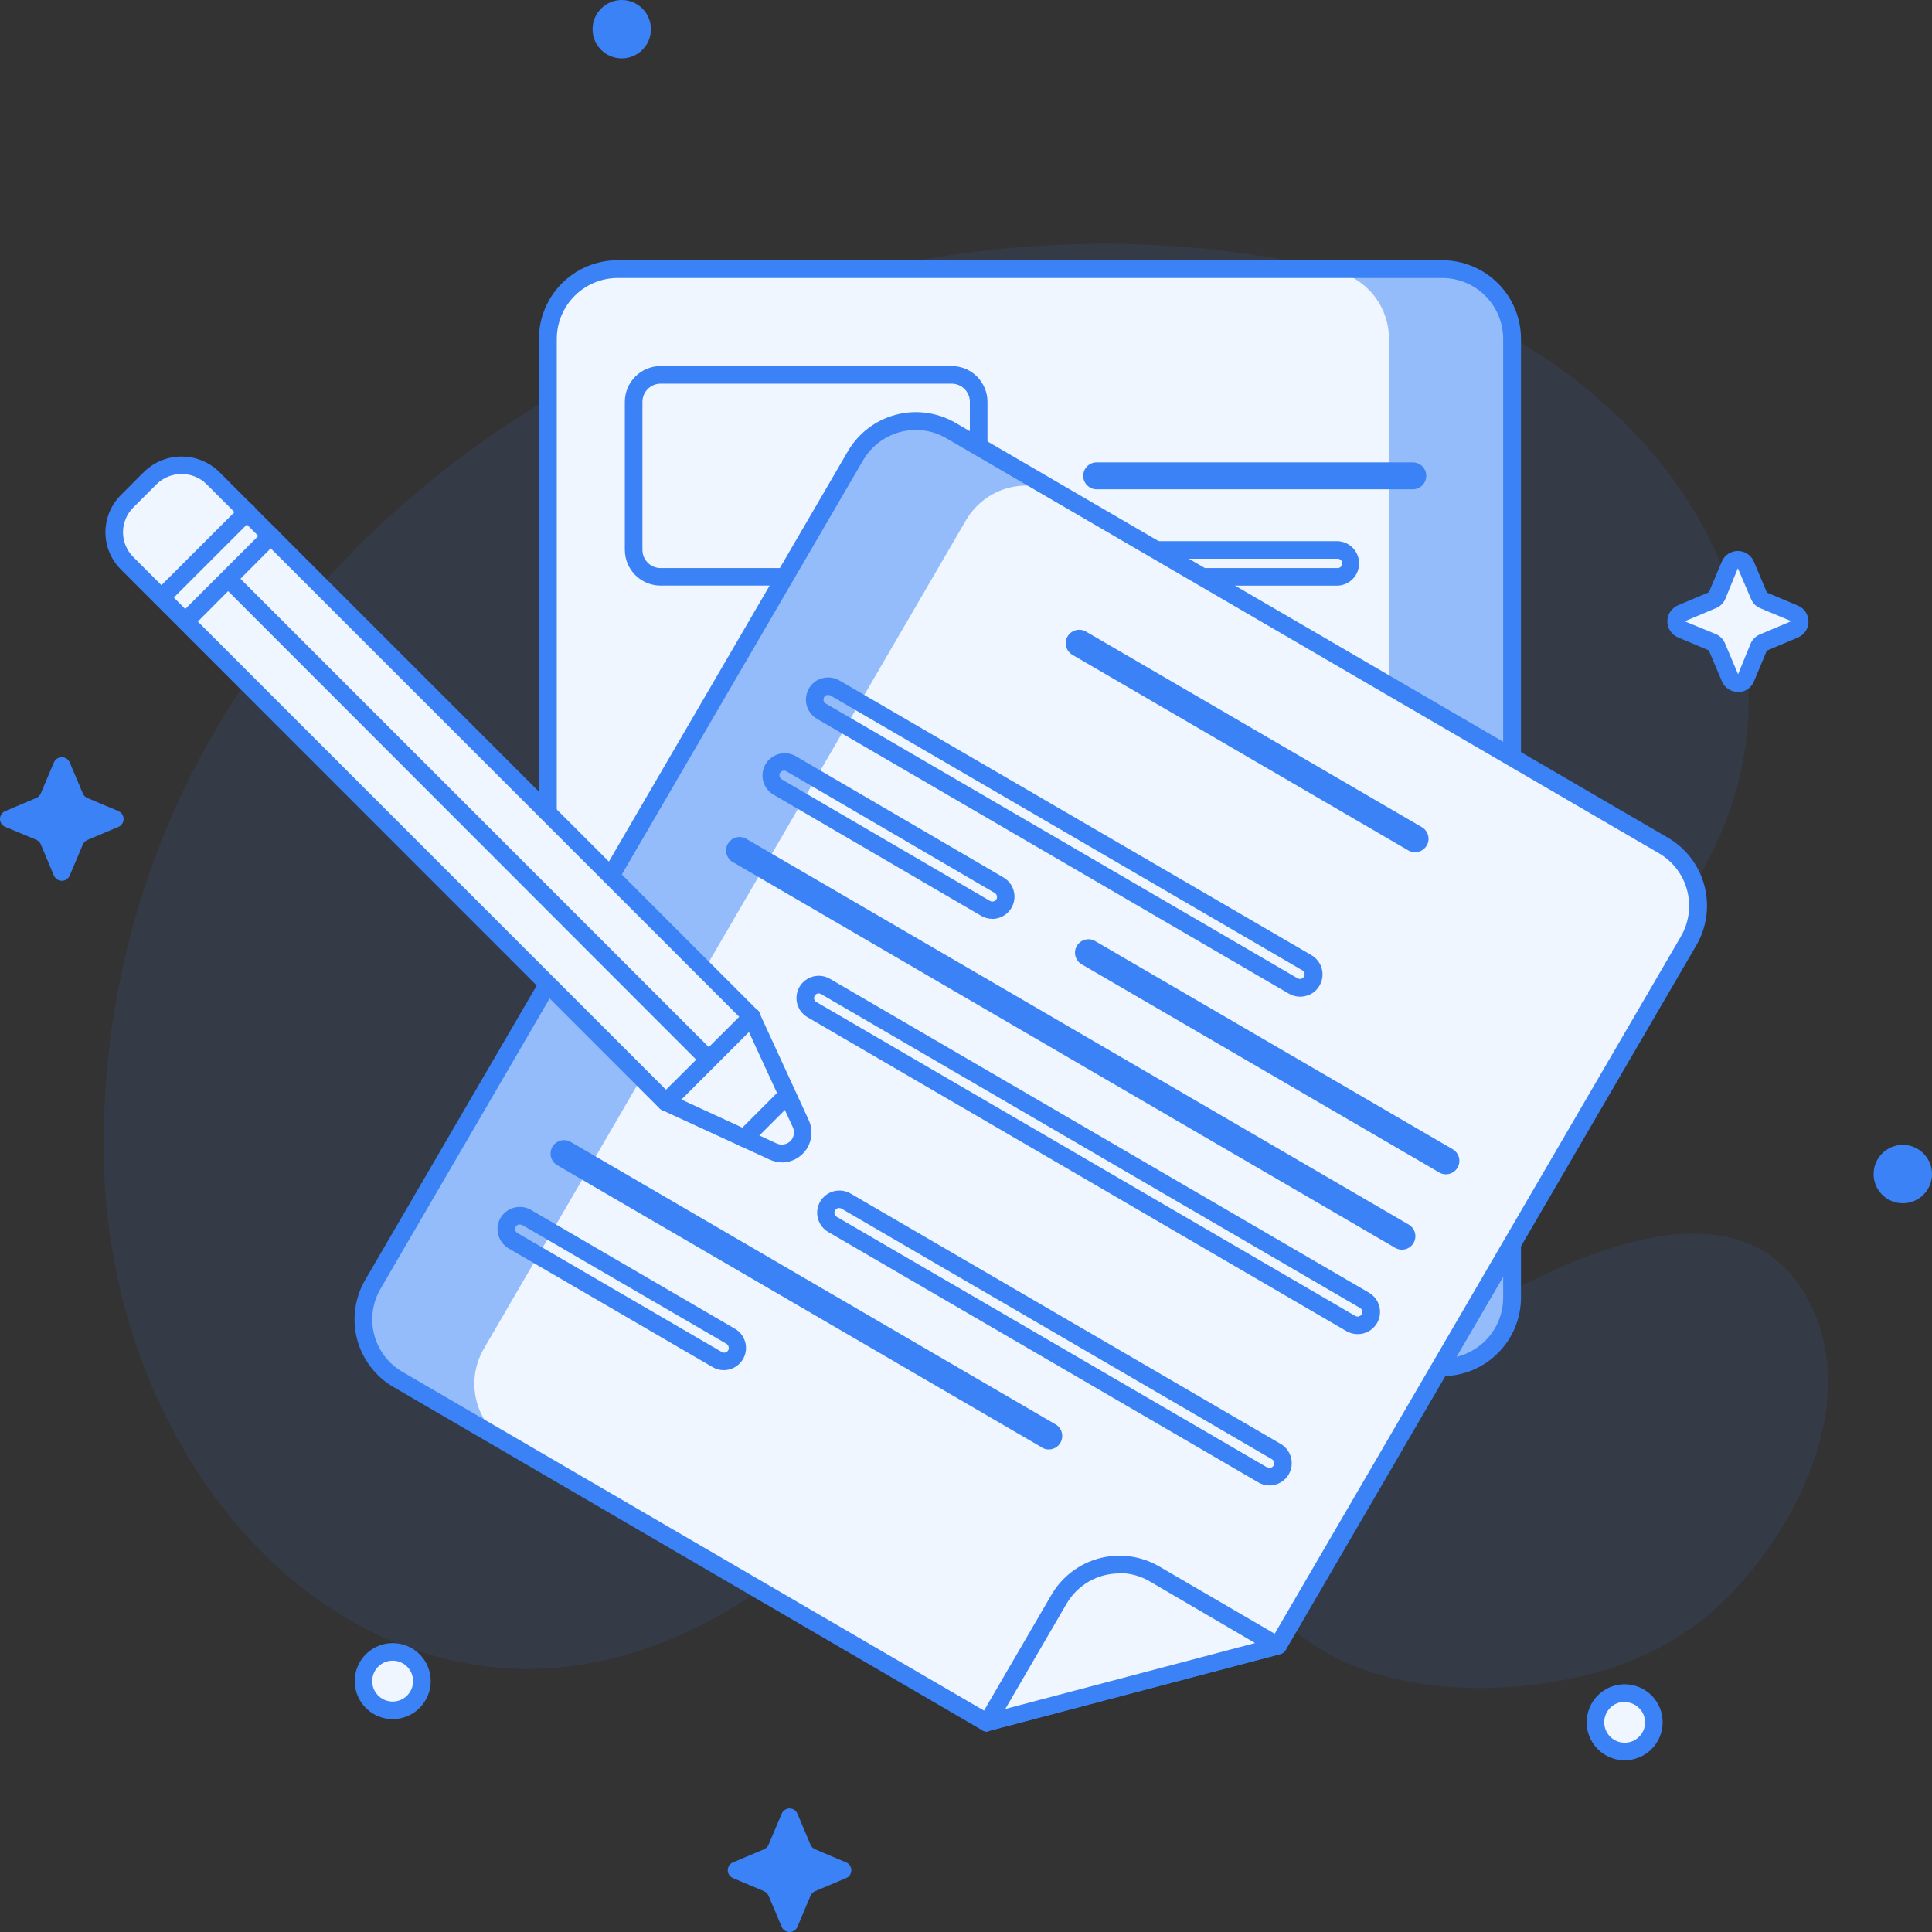
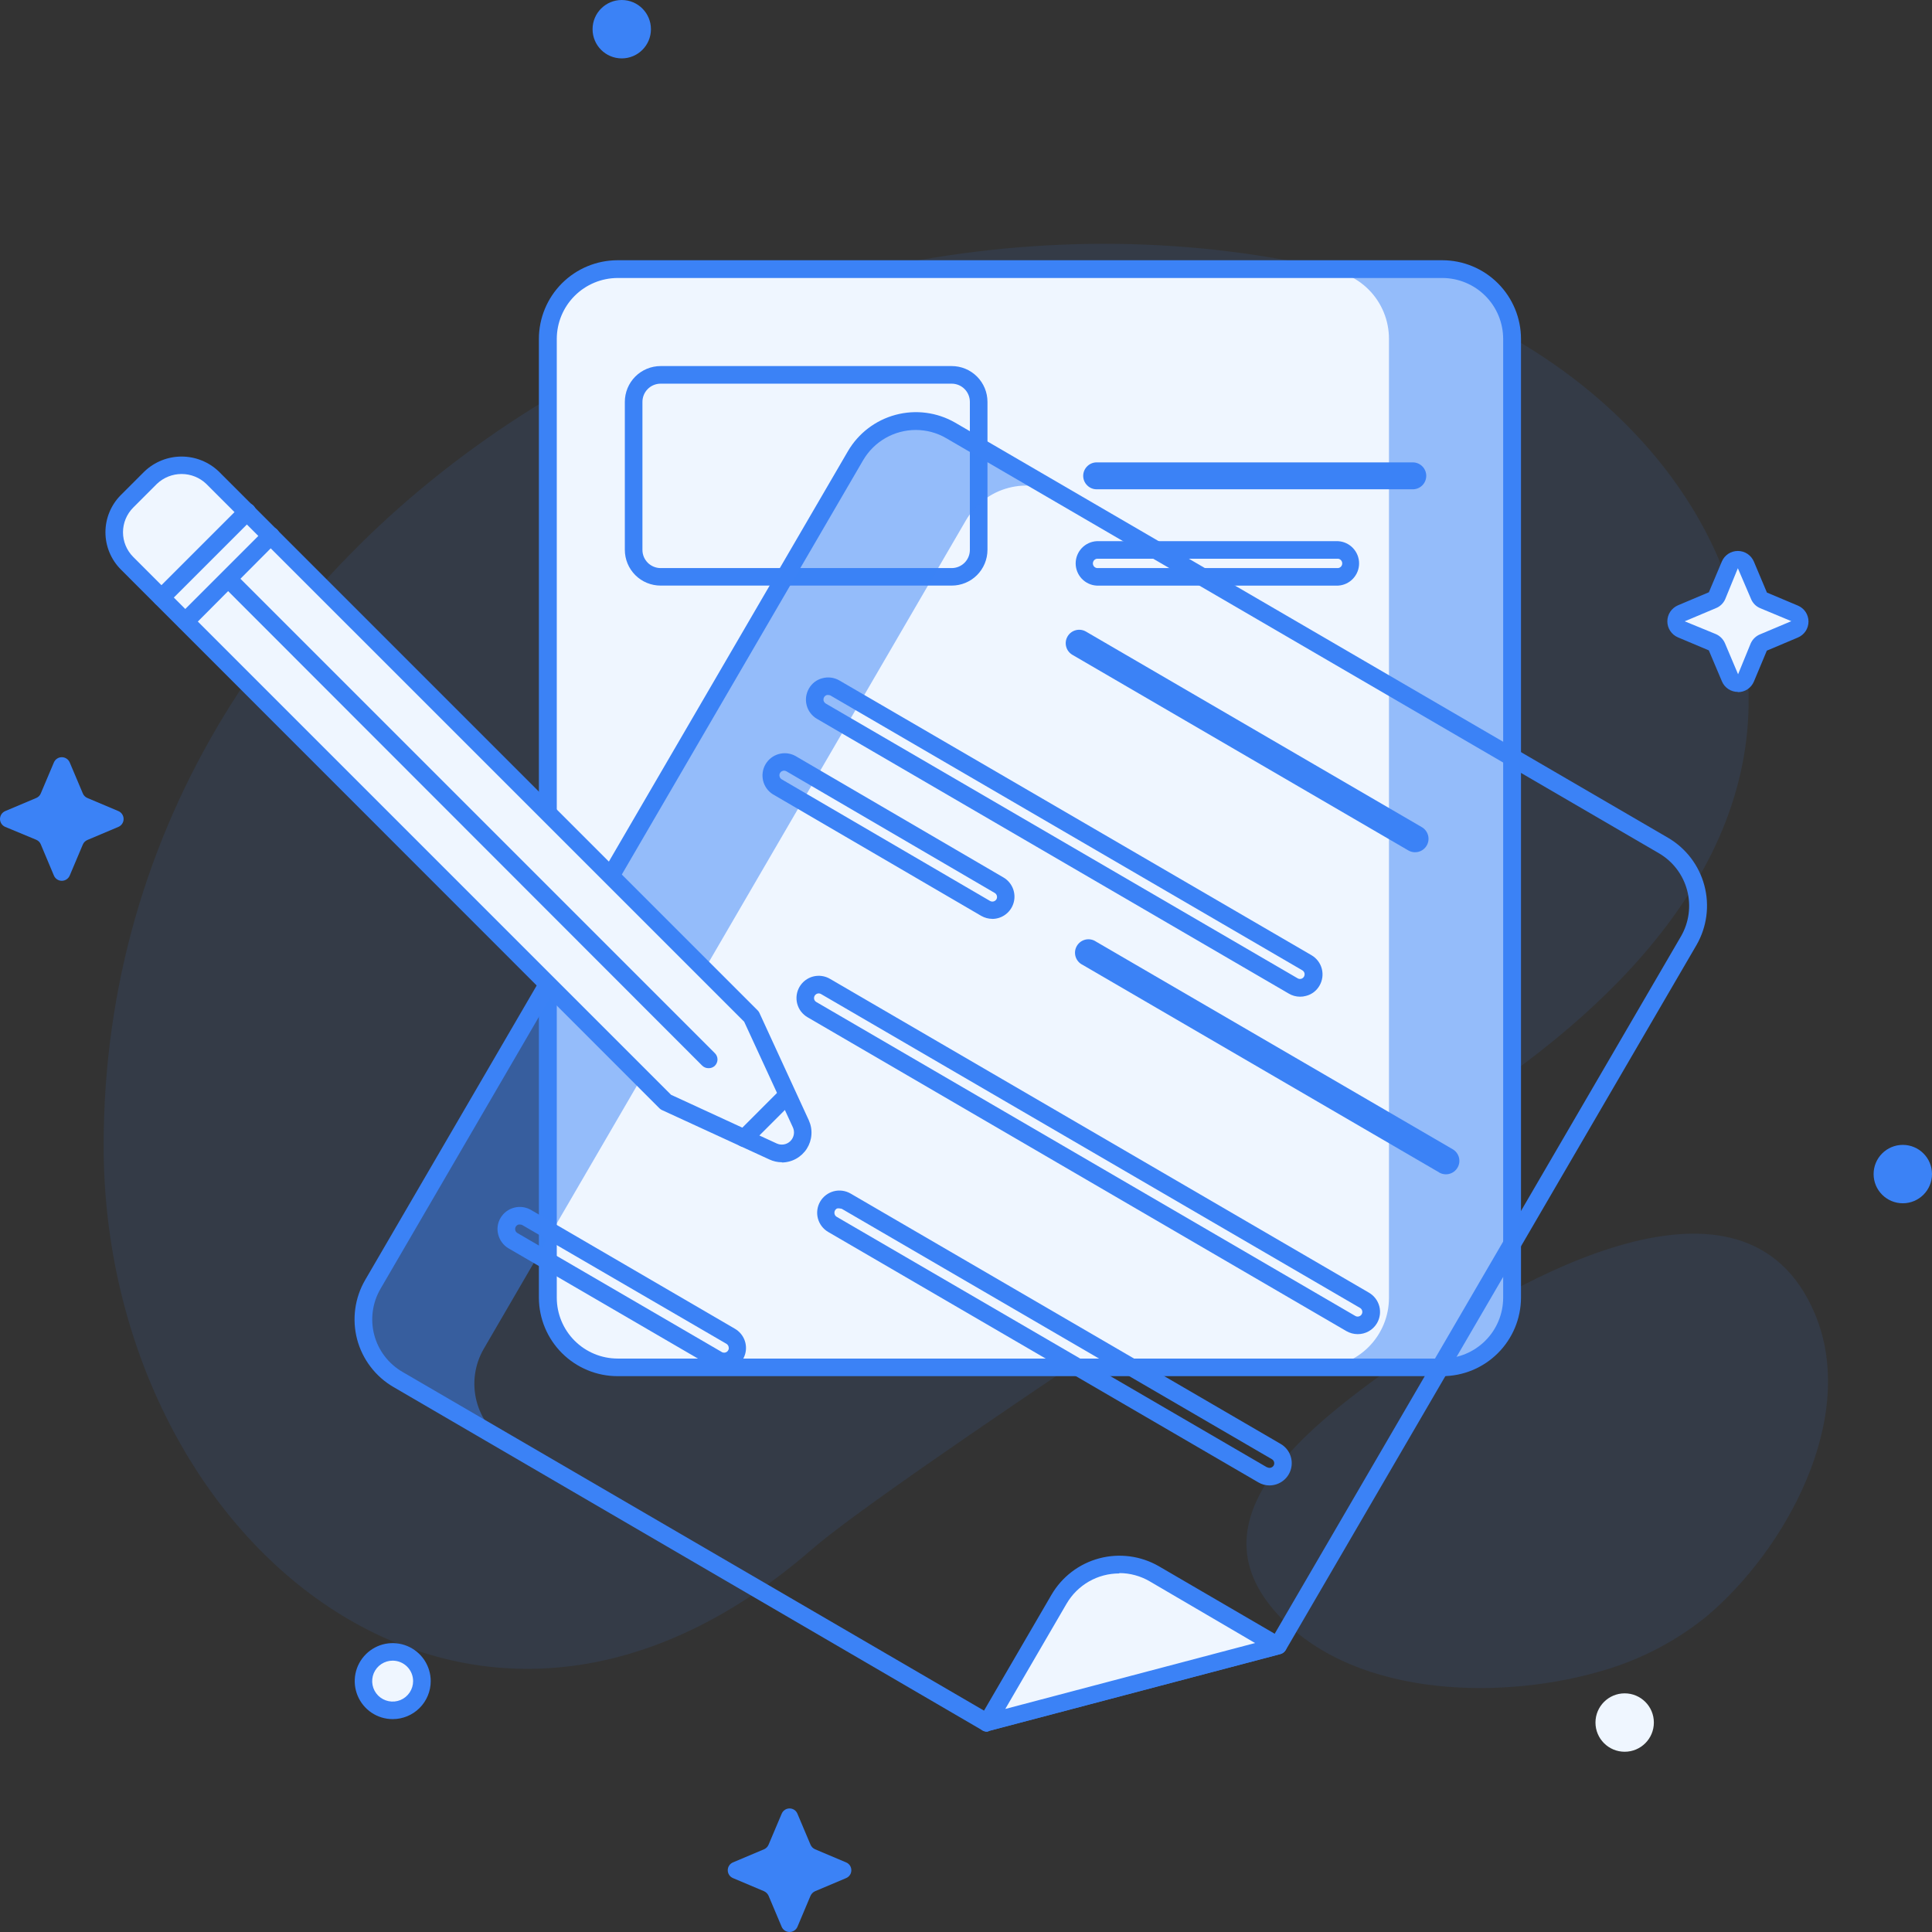
<svg xmlns="http://www.w3.org/2000/svg" width="80" height="80" viewBox="0 0 80 80" fill="none">
  <rect x="0" y="0" width="80" height="80" fill="#333333" stroke="none" />
  <g opacity="0.2">
    <path opacity="0.5" d="M33.624 64.151C19.375 76.539 4.291 63.709 4.291 47.443C4.291 20.915 33.71 4.45 57.802 11.887C64.655 14.006 71.108 19.502 72.243 26.877C73.514 35.108 67.251 41.422 60.904 45.594C54.874 49.564 36.794 61.395 33.624 64.151Z" fill="#3B82F6" />
  </g>
  <g opacity="0.2">
    <path opacity="0.5" d="M66.074 69.259C61.903 70.42 55.793 70.246 52.741 66.663C49.185 62.492 54.851 58.578 58.445 56.038C62.759 52.992 72.246 47.529 75.147 54.391C76.975 58.717 73.911 64.225 70.628 66.963C69.288 68.038 67.736 68.82 66.074 69.259Z" fill="#3B82F6" />
  </g>
  <path d="M16.261 70.821C16.929 70.821 17.47 70.28 17.47 69.612C17.47 68.945 16.929 68.403 16.261 68.403C15.594 68.403 15.052 68.945 15.052 69.612C15.052 70.28 15.594 70.821 16.261 70.821Z" fill="#EFF6FF" />
  <path d="M16.261 71.185C15.95 71.185 15.646 71.093 15.387 70.92C15.129 70.747 14.927 70.501 14.808 70.213C14.689 69.926 14.658 69.61 14.718 69.305C14.779 68.999 14.929 68.719 15.149 68.499C15.369 68.279 15.649 68.129 15.954 68.068C16.26 68.008 16.576 68.039 16.863 68.158C17.151 68.277 17.397 68.479 17.57 68.737C17.742 68.996 17.835 69.3 17.835 69.611C17.835 70.029 17.669 70.429 17.374 70.724C17.079 71.019 16.679 71.185 16.261 71.185ZM16.261 68.764C16.094 68.763 15.93 68.813 15.79 68.905C15.65 68.998 15.541 69.13 15.476 69.285C15.412 69.44 15.395 69.61 15.427 69.775C15.459 69.939 15.54 70.091 15.658 70.21C15.777 70.328 15.928 70.409 16.092 70.442C16.256 70.475 16.427 70.459 16.582 70.395C16.737 70.331 16.869 70.222 16.963 70.082C17.056 69.943 17.106 69.779 17.106 69.611C17.106 69.387 17.017 69.172 16.859 69.013C16.7 68.854 16.485 68.765 16.261 68.764Z" fill="#3B82F6" />
  <path d="M67.274 72.536C67.942 72.536 68.483 71.995 68.483 71.327C68.483 70.659 67.942 70.118 67.274 70.118C66.607 70.118 66.065 70.659 66.065 71.327C66.065 71.995 66.607 72.536 67.274 72.536Z" fill="#EFF6FF" />
-   <path d="M67.274 72.889C66.963 72.889 66.659 72.797 66.4 72.624C66.141 72.451 65.939 72.205 65.82 71.918C65.701 71.63 65.67 71.314 65.731 71.009C65.792 70.703 65.942 70.423 66.162 70.203C66.382 69.983 66.662 69.833 66.967 69.772C67.272 69.712 67.589 69.743 67.876 69.862C68.164 69.981 68.409 70.183 68.582 70.441C68.755 70.7 68.847 71.004 68.847 71.316C68.847 71.733 68.682 72.133 68.386 72.428C68.091 72.723 67.691 72.889 67.274 72.889ZM67.274 70.468C67.106 70.468 66.943 70.518 66.803 70.611C66.664 70.704 66.555 70.836 66.491 70.991C66.427 71.146 66.41 71.317 66.443 71.481C66.476 71.645 66.556 71.796 66.675 71.915C66.793 72.033 66.944 72.114 67.109 72.147C67.273 72.179 67.443 72.163 67.598 72.098C67.753 72.034 67.885 71.926 67.979 71.786C68.072 71.647 68.121 71.483 68.121 71.316C68.118 71.093 68.027 70.881 67.868 70.725C67.71 70.569 67.496 70.481 67.274 70.48V70.468Z" fill="#3B82F6" />
  <path d="M78.791 49.825C79.459 49.825 80 49.284 80 48.616C80 47.949 79.459 47.407 78.791 47.407C78.123 47.407 77.582 47.949 77.582 48.616C77.582 49.284 78.123 49.825 78.791 49.825Z" fill="#3B82F6" />
  <path d="M25.745 2.418C26.413 2.418 26.954 1.877 26.954 1.209C26.954 0.541 26.413 0 25.745 0C25.078 0 24.537 0.541 24.537 1.209C24.537 1.877 25.078 2.418 25.745 2.418Z" fill="#3B82F6" />
  <path d="M59.722 11.149H25.574C23.982 11.149 22.691 12.44 22.691 14.032V53.739C22.691 55.331 23.982 56.622 25.574 56.622H59.722C61.314 56.622 62.605 55.331 62.605 53.739V14.032C62.605 12.44 61.314 11.149 59.722 11.149Z" fill="#EFF6FF" />
  <path opacity="0.5" d="M62.605 14.032V53.736C62.605 54.115 62.531 54.49 62.386 54.84C62.242 55.189 62.03 55.508 61.762 55.775C61.495 56.043 61.177 56.256 60.828 56.401C60.478 56.547 60.103 56.621 59.725 56.622H54.634C55.013 56.621 55.388 56.547 55.737 56.401C56.087 56.256 56.404 56.043 56.672 55.775C56.939 55.508 57.151 55.189 57.296 54.84C57.441 54.49 57.515 54.115 57.514 53.736V14.032C57.515 13.654 57.441 13.278 57.297 12.928C57.152 12.578 56.941 12.259 56.673 11.991C56.406 11.723 56.088 11.51 55.738 11.364C55.388 11.219 55.013 11.144 54.634 11.144H59.725C60.103 11.144 60.478 11.219 60.828 11.364C61.178 11.51 61.496 11.723 61.763 11.991C62.031 12.259 62.243 12.578 62.387 12.928C62.532 13.278 62.605 13.654 62.605 14.032Z" fill="#3B82F6" />
  <path d="M25.574 56.984C24.712 56.984 23.885 56.642 23.274 56.034C22.663 55.426 22.318 54.601 22.314 53.739V14.036C22.314 13.171 22.658 12.342 23.269 11.731C23.88 11.12 24.709 10.776 25.574 10.776H59.722C60.586 10.776 61.415 11.12 62.026 11.731C62.637 12.342 62.981 13.171 62.981 14.036V53.739C62.977 54.601 62.632 55.426 62.021 56.034C61.41 56.642 60.583 56.984 59.722 56.984H25.574ZM25.574 11.511C24.906 11.513 24.266 11.779 23.794 12.252C23.322 12.724 23.056 13.365 23.055 14.033V53.736C23.056 54.404 23.322 55.044 23.794 55.516C24.266 55.988 24.906 56.254 25.574 56.255H59.724C60.392 56.253 61.032 55.987 61.504 55.515C61.976 55.043 62.242 54.404 62.243 53.736V14.033C62.242 13.364 61.976 12.723 61.504 12.251C61.031 11.778 60.39 11.512 59.722 11.511H25.574Z" fill="#3B82F6" />
  <path d="M58.501 20.261H45.41C45.263 20.261 45.121 20.202 45.017 20.097C44.912 19.993 44.853 19.851 44.853 19.703C44.853 19.556 44.912 19.414 45.017 19.31C45.121 19.205 45.263 19.146 45.41 19.146H58.501C58.649 19.146 58.79 19.205 58.895 19.31C58.999 19.414 59.058 19.556 59.058 19.703C59.058 19.851 58.999 19.993 58.895 20.097C58.79 20.202 58.649 20.261 58.501 20.261Z" fill="#3B82F6" />
  <path d="M55.408 24.249H45.411C45.176 24.236 44.955 24.133 44.793 23.962C44.632 23.791 44.541 23.564 44.541 23.329C44.541 23.094 44.632 22.867 44.793 22.696C44.955 22.525 45.176 22.422 45.411 22.409H55.408C55.643 22.422 55.864 22.525 56.025 22.696C56.187 22.867 56.277 23.094 56.277 23.329C56.277 23.564 56.187 23.791 56.025 23.962C55.864 24.133 55.643 24.236 55.408 24.249ZM45.426 23.135C45.378 23.141 45.335 23.164 45.303 23.2C45.272 23.235 45.254 23.282 45.254 23.329C45.254 23.377 45.272 23.423 45.303 23.459C45.335 23.494 45.378 23.517 45.426 23.523H55.408C55.455 23.517 55.499 23.494 55.53 23.459C55.562 23.423 55.579 23.377 55.579 23.329C55.579 23.282 55.562 23.235 55.53 23.2C55.499 23.164 55.455 23.141 55.408 23.135H45.426Z" fill="#3B82F6" />
  <path d="M39.408 24.248H27.355C26.962 24.248 26.585 24.093 26.307 23.815C26.029 23.537 25.873 23.16 25.873 22.767V16.64C25.873 16.247 26.029 15.87 26.307 15.592C26.585 15.314 26.962 15.158 27.355 15.158H39.408C39.801 15.158 40.178 15.314 40.455 15.592C40.733 15.87 40.889 16.247 40.889 16.64V22.77C40.888 23.162 40.732 23.538 40.454 23.816C40.176 24.093 39.8 24.248 39.408 24.248ZM27.355 15.887C27.155 15.887 26.963 15.966 26.822 16.108C26.681 16.249 26.602 16.44 26.602 16.64V22.77C26.602 22.869 26.621 22.967 26.659 23.058C26.697 23.149 26.753 23.232 26.822 23.302C26.892 23.372 26.975 23.427 27.067 23.465C27.158 23.503 27.256 23.523 27.355 23.523H39.408C39.507 23.523 39.605 23.503 39.696 23.465C39.787 23.427 39.87 23.372 39.94 23.302C40.01 23.232 40.065 23.149 40.103 23.058C40.141 22.967 40.16 22.869 40.16 22.77V16.64C40.16 16.44 40.081 16.249 39.94 16.108C39.799 15.966 39.607 15.887 39.408 15.887H27.355Z" fill="#3B82F6" />
-   <path d="M69.926 38.959L52.913 68.147L40.871 71.327L16.483 57.122C16.156 56.932 15.87 56.679 15.64 56.378C15.411 56.077 15.243 55.734 15.147 55.368C15.05 55.002 15.027 54.62 15.078 54.245C15.128 53.87 15.253 53.509 15.444 53.182L35.426 18.871C35.81 18.21 36.442 17.73 37.181 17.535C37.92 17.34 38.706 17.446 39.366 17.831L68.874 35.016C69.203 35.205 69.49 35.458 69.721 35.759C69.951 36.06 70.121 36.403 70.218 36.769C70.316 37.136 70.34 37.518 70.29 37.894C70.24 38.269 70.116 38.632 69.926 38.959Z" fill="#EFF6FF" />
  <path opacity="0.5" d="M43.95 20.5C43.622 20.309 43.26 20.184 42.884 20.133C42.509 20.082 42.126 20.105 41.76 20.202C41.393 20.298 41.048 20.466 40.747 20.696C40.445 20.926 40.191 21.213 40 21.54L20.03 55.854C19.651 56.509 19.545 57.285 19.733 58.017C19.922 58.75 20.39 59.378 21.037 59.769L16.492 57.12C16.166 56.93 15.88 56.677 15.65 56.377C15.421 56.076 15.254 55.733 15.157 55.368C15.06 55.002 15.037 54.621 15.088 54.247C15.138 53.872 15.262 53.511 15.452 53.185L35.425 18.874C35.811 18.213 36.443 17.733 37.182 17.538C37.922 17.343 38.708 17.449 39.369 17.834L43.95 20.5Z" fill="#3B82F6" />
  <path d="M40.871 71.703C40.807 71.704 40.743 71.687 40.688 71.656L16.297 57.436C15.927 57.222 15.604 56.937 15.345 56.597C15.086 56.258 14.896 55.87 14.787 55.457C14.679 55.044 14.653 54.614 14.711 54.191C14.769 53.768 14.91 53.36 15.126 52.992L35.108 18.687C35.542 17.942 36.253 17.399 37.086 17.177C37.919 16.954 38.806 17.071 39.553 17.502L69.064 34.687C69.809 35.12 70.352 35.831 70.574 36.664C70.796 37.497 70.679 38.384 70.249 39.131L53.244 68.319C53.196 68.402 53.117 68.462 53.025 68.488L40.981 71.664C40.947 71.684 40.91 71.697 40.871 71.703ZM37.926 17.804C37.484 17.803 37.05 17.918 36.667 18.138C36.284 18.357 35.965 18.673 35.742 19.054L15.757 53.365C15.59 53.651 15.481 53.967 15.437 54.294C15.392 54.622 15.412 54.956 15.497 55.276C15.581 55.596 15.728 55.896 15.929 56.159C16.13 56.422 16.381 56.642 16.667 56.808L40.922 70.936L52.675 67.833L69.603 38.776C69.939 38.198 70.031 37.51 69.86 36.864C69.689 36.218 69.268 35.666 68.69 35.33L39.182 18.145C38.801 17.922 38.367 17.805 37.926 17.804Z" fill="#3B82F6" />
  <path d="M53.829 41.271C53.666 41.27 53.506 41.226 53.366 41.143L33.829 29.766C33.724 29.705 33.633 29.624 33.56 29.528C33.487 29.432 33.433 29.323 33.403 29.206C33.372 29.09 33.364 28.968 33.38 28.848C33.397 28.729 33.436 28.614 33.497 28.509C33.556 28.404 33.637 28.312 33.733 28.238C33.829 28.165 33.939 28.112 34.057 28.083C34.292 28.02 34.542 28.053 34.753 28.174L54.309 39.555C54.519 39.678 54.672 39.88 54.733 40.115C54.795 40.351 54.76 40.601 54.638 40.812C54.578 40.917 54.498 41.009 54.401 41.083C54.305 41.156 54.195 41.209 54.078 41.238C53.996 41.261 53.913 41.272 53.829 41.271ZM34.291 28.779C34.274 28.776 34.257 28.776 34.241 28.779C34.192 28.792 34.15 28.824 34.125 28.868C34.099 28.913 34.092 28.966 34.104 29.016C34.118 29.064 34.15 29.105 34.193 29.132L53.731 40.509C53.776 40.536 53.829 40.543 53.879 40.53C53.928 40.517 53.969 40.485 53.995 40.441C54.02 40.396 54.028 40.343 54.015 40.293C54.001 40.245 53.969 40.203 53.926 40.178L34.389 28.8C34.359 28.784 34.325 28.777 34.291 28.779Z" fill="#3B82F6" />
  <path d="M41.091 38.048C40.929 38.047 40.769 38.004 40.629 37.923L32.001 32.889C31.799 32.761 31.655 32.561 31.599 32.329C31.543 32.097 31.578 31.853 31.698 31.647C31.818 31.441 32.013 31.29 32.243 31.224C32.472 31.159 32.718 31.186 32.928 31.298L41.553 36.335C41.727 36.437 41.863 36.594 41.939 36.781C42.015 36.968 42.028 37.175 41.975 37.37C41.922 37.565 41.807 37.737 41.646 37.86C41.486 37.983 41.29 38.05 41.088 38.05L41.091 38.048ZM32.469 31.911C32.435 31.911 32.401 31.919 32.371 31.936C32.342 31.953 32.317 31.977 32.3 32.006C32.275 32.05 32.268 32.102 32.281 32.152C32.293 32.201 32.325 32.243 32.368 32.27L40.996 37.307C41.04 37.332 41.093 37.339 41.142 37.326C41.191 37.313 41.233 37.282 41.26 37.239C41.285 37.194 41.291 37.142 41.278 37.092C41.265 37.043 41.233 37.001 41.189 36.975L32.564 31.938C32.535 31.921 32.502 31.911 32.469 31.911Z" fill="#3B82F6" />
  <path d="M59.585 48.543L44.824 39.95C44.755 39.916 44.695 39.869 44.645 39.81C44.596 39.752 44.559 39.684 44.537 39.611C44.515 39.538 44.509 39.461 44.517 39.385C44.526 39.309 44.551 39.236 44.59 39.17C44.628 39.104 44.68 39.047 44.741 39.001C44.803 38.956 44.873 38.924 44.948 38.907C45.022 38.89 45.099 38.889 45.175 38.903C45.249 38.917 45.321 38.947 45.384 38.99L60.145 47.583C60.21 47.619 60.266 47.667 60.312 47.726C60.357 47.784 60.391 47.85 60.41 47.922C60.429 47.993 60.434 48.067 60.425 48.141C60.415 48.214 60.391 48.284 60.354 48.348C60.317 48.412 60.267 48.468 60.209 48.512C60.15 48.557 60.083 48.589 60.011 48.608C59.94 48.626 59.865 48.63 59.792 48.619C59.719 48.609 59.649 48.584 59.585 48.546V48.543Z" fill="#3B82F6" />
-   <path d="M57.778 51.674L30.377 35.716C30.308 35.682 30.247 35.634 30.198 35.576C30.149 35.518 30.112 35.45 30.09 35.377C30.068 35.303 30.061 35.227 30.07 35.151C30.079 35.075 30.104 35.002 30.142 34.935C30.181 34.87 30.232 34.812 30.294 34.767C30.356 34.722 30.426 34.69 30.5 34.673C30.575 34.656 30.652 34.655 30.727 34.669C30.802 34.683 30.874 34.713 30.937 34.756L58.338 50.711C58.464 50.787 58.554 50.908 58.591 51.05C58.627 51.192 58.606 51.342 58.533 51.469C58.459 51.595 58.339 51.688 58.197 51.726C58.056 51.764 57.906 51.746 57.778 51.674Z" fill="#3B82F6" />
  <path d="M56.216 55.244C56.054 55.243 55.895 55.2 55.754 55.12L33.437 42.121C33.333 42.06 33.242 41.98 33.168 41.884C33.095 41.788 33.042 41.678 33.011 41.562C32.98 41.445 32.973 41.323 32.989 41.204C33.005 41.084 33.045 40.969 33.105 40.865C33.166 40.76 33.247 40.667 33.344 40.594C33.441 40.52 33.551 40.466 33.669 40.435C33.786 40.405 33.909 40.397 34.029 40.414C34.15 40.431 34.266 40.471 34.37 40.533L56.687 53.528C56.898 53.651 57.052 53.853 57.114 54.089C57.176 54.325 57.142 54.577 57.019 54.788C56.937 54.928 56.82 55.044 56.679 55.124C56.538 55.204 56.378 55.245 56.216 55.244ZM33.902 41.134C33.868 41.134 33.834 41.143 33.805 41.16C33.775 41.178 33.75 41.202 33.733 41.232C33.709 41.276 33.701 41.328 33.713 41.377C33.727 41.426 33.76 41.468 33.805 41.493L56.121 54.491C56.143 54.504 56.168 54.512 56.193 54.516C56.218 54.519 56.243 54.517 56.268 54.51C56.292 54.504 56.315 54.492 56.336 54.477C56.356 54.462 56.373 54.442 56.385 54.42C56.398 54.398 56.406 54.374 56.409 54.349C56.413 54.324 56.411 54.298 56.404 54.274C56.398 54.249 56.386 54.226 56.371 54.206C56.355 54.186 56.336 54.169 56.314 54.157L33.997 41.161C33.969 41.144 33.936 41.135 33.902 41.134Z" fill="#3B82F6" />
-   <path d="M52.569 61.508C52.407 61.509 52.247 61.466 52.107 61.383L34.294 51.013C34.083 50.89 33.93 50.688 33.867 50.452C33.805 50.216 33.839 49.965 33.962 49.754C34.086 49.543 34.287 49.391 34.523 49.328C34.759 49.266 35.01 49.3 35.221 49.422L53.034 59.792C53.209 59.895 53.344 60.051 53.42 60.239C53.496 60.425 53.509 60.632 53.456 60.827C53.403 61.022 53.288 61.194 53.128 61.317C52.967 61.44 52.771 61.507 52.569 61.508ZM52.471 60.755C52.516 60.78 52.569 60.788 52.618 60.775C52.668 60.762 52.711 60.731 52.738 60.687C52.751 60.665 52.759 60.641 52.762 60.616C52.766 60.59 52.764 60.565 52.757 60.54C52.751 60.516 52.739 60.493 52.724 60.473C52.708 60.453 52.689 60.436 52.667 60.423L34.854 50.053C34.821 50.031 34.781 50.019 34.741 50.02C34.701 50.021 34.663 50.034 34.63 50.058C34.598 50.081 34.574 50.114 34.561 50.152C34.548 50.19 34.547 50.231 34.557 50.269C34.564 50.294 34.576 50.317 34.591 50.338C34.607 50.358 34.627 50.375 34.649 50.388L52.463 60.758L52.471 60.755Z" fill="#3B82F6" />
-   <path d="M43.115 59.919L23.067 48.245C22.942 48.17 22.851 48.048 22.815 47.907C22.779 47.765 22.799 47.614 22.873 47.488C22.946 47.361 23.067 47.269 23.208 47.23C23.349 47.192 23.5 47.211 23.627 47.282L43.675 58.962C43.743 58.996 43.804 59.044 43.853 59.102C43.903 59.16 43.939 59.228 43.961 59.301C43.983 59.375 43.99 59.452 43.981 59.527C43.972 59.603 43.948 59.676 43.909 59.742C43.871 59.809 43.819 59.866 43.757 59.911C43.696 59.956 43.626 59.988 43.551 60.005C43.477 60.022 43.399 60.023 43.324 60.009C43.249 59.995 43.178 59.965 43.115 59.922V59.919Z" fill="#3B82F6" />
+   <path d="M52.569 61.508C52.407 61.509 52.247 61.466 52.107 61.383L34.294 51.013C34.083 50.89 33.93 50.688 33.867 50.452C33.805 50.216 33.839 49.965 33.962 49.754C34.086 49.543 34.287 49.391 34.523 49.328C34.759 49.266 35.01 49.3 35.221 49.422L53.034 59.792C53.209 59.895 53.344 60.051 53.42 60.239C53.496 60.425 53.509 60.632 53.456 60.827C53.403 61.022 53.288 61.194 53.128 61.317C52.967 61.44 52.771 61.507 52.569 61.508ZM52.471 60.755C52.516 60.78 52.569 60.788 52.618 60.775C52.668 60.762 52.711 60.731 52.738 60.687C52.751 60.665 52.759 60.641 52.762 60.616C52.766 60.59 52.764 60.565 52.757 60.54C52.751 60.516 52.739 60.493 52.724 60.473C52.708 60.453 52.689 60.436 52.667 60.423L34.854 50.053C34.701 50.021 34.663 50.034 34.63 50.058C34.598 50.081 34.574 50.114 34.561 50.152C34.548 50.19 34.547 50.231 34.557 50.269C34.564 50.294 34.576 50.317 34.591 50.338C34.607 50.358 34.627 50.375 34.649 50.388L52.463 60.758L52.471 60.755Z" fill="#3B82F6" />
  <path d="M29.968 56.735C29.806 56.736 29.648 56.693 29.509 56.61L21.058 51.692C20.848 51.569 20.696 51.367 20.634 51.132C20.601 51.015 20.592 50.893 20.608 50.773C20.624 50.652 20.664 50.536 20.726 50.432C20.85 50.222 21.052 50.069 21.288 50.007C21.523 49.945 21.774 49.978 21.986 50.1L30.433 55.022C30.608 55.124 30.744 55.28 30.821 55.467C30.898 55.654 30.911 55.862 30.858 56.057C30.805 56.252 30.689 56.424 30.528 56.547C30.367 56.669 30.17 56.735 29.968 56.735ZM21.523 50.705C21.507 50.702 21.49 50.702 21.473 50.705C21.436 50.715 21.403 50.735 21.378 50.764C21.353 50.792 21.337 50.828 21.332 50.865C21.327 50.903 21.333 50.942 21.349 50.976C21.366 51.01 21.393 51.038 21.426 51.058L29.873 55.976C29.906 56 29.945 56.012 29.985 56.012C30.026 56.012 30.065 55.999 30.098 55.976C30.131 55.952 30.155 55.919 30.168 55.881C30.181 55.843 30.181 55.801 30.169 55.763C30.156 55.713 30.124 55.671 30.08 55.644L21.63 50.729C21.597 50.712 21.56 50.703 21.523 50.705Z" fill="#3B82F6" />
  <path d="M52.913 68.148L40.872 71.328L43.852 66.205C44.237 65.544 44.868 65.064 45.607 64.869C46.346 64.674 47.133 64.78 47.793 65.165L52.913 68.148Z" fill="#EFF6FF" />
  <path d="M40.872 71.704C40.808 71.704 40.745 71.688 40.689 71.656C40.634 71.624 40.587 71.578 40.556 71.522C40.524 71.467 40.507 71.404 40.507 71.34C40.508 71.276 40.525 71.213 40.557 71.158L43.538 66.038C43.972 65.293 44.683 64.75 45.516 64.528C46.349 64.306 47.236 64.423 47.983 64.853L53.103 67.837C53.165 67.872 53.215 67.926 53.247 67.99C53.279 68.055 53.29 68.127 53.28 68.198C53.27 68.268 53.239 68.334 53.191 68.386C53.144 68.439 53.082 68.477 53.014 68.495L40.969 71.671C40.939 71.687 40.906 71.698 40.872 71.704ZM46.347 65.153C45.906 65.152 45.472 65.267 45.09 65.486C44.707 65.706 44.389 66.022 44.166 66.403L41.627 70.764L51.971 68.035L47.609 65.481C47.226 65.257 46.791 65.138 46.347 65.138V65.153Z" fill="#3B82F6" />
  <path d="M58.876 34.251L44.967 26.152C44.701 25.998 44.36 26.088 44.205 26.354C44.05 26.619 44.14 26.96 44.406 27.115L58.315 35.214C58.581 35.368 58.922 35.278 59.077 35.012C59.231 34.747 59.141 34.406 58.876 34.251Z" fill="#3B82F6" />
  <path d="M31.111 42.098L33.153 46.542C33.228 46.703 33.251 46.883 33.221 47.058C33.19 47.233 33.106 47.394 32.98 47.519C32.855 47.645 32.694 47.729 32.519 47.759C32.344 47.79 32.164 47.767 32.003 47.692L27.559 45.65L5.257 23.318C4.918 22.979 4.728 22.519 4.728 22.04C4.728 21.561 4.918 21.101 5.257 20.761L6.24 19.778C6.58 19.439 7.04 19.249 7.519 19.249C7.998 19.249 8.458 19.439 8.797 19.778L31.111 42.098Z" fill="#EFF6FF" />
  <path d="M32.377 48.127C32.198 48.127 32.021 48.087 31.858 48.011L27.414 45.967C27.375 45.95 27.34 45.925 27.31 45.896L4.999 23.576C4.594 23.167 4.366 22.615 4.366 22.04C4.366 21.464 4.594 20.912 4.999 20.503L5.983 19.52C6.397 19.125 6.947 18.905 7.519 18.905C8.091 18.905 8.641 19.125 9.056 19.52L31.375 41.84C31.405 41.87 31.429 41.905 31.446 41.943L33.491 46.388C33.576 46.575 33.614 46.781 33.599 46.986C33.585 47.192 33.519 47.391 33.409 47.564C33.298 47.738 33.145 47.881 32.965 47.981C32.785 48.081 32.583 48.134 32.377 48.136V48.127ZM27.787 45.333L32.16 47.348C32.254 47.392 32.359 47.405 32.461 47.388C32.563 47.37 32.657 47.321 32.73 47.248C32.803 47.174 32.852 47.081 32.87 46.979C32.888 46.877 32.874 46.772 32.83 46.678L30.815 42.308L8.54 20.035C8.265 19.773 7.899 19.627 7.519 19.627C7.139 19.627 6.774 19.773 6.498 20.035L5.515 21.019C5.245 21.29 5.093 21.657 5.093 22.04C5.093 22.422 5.245 22.789 5.515 23.06L27.787 45.333Z" fill="#3B82F6" />
  <path d="M6.682 25.108C6.611 25.107 6.541 25.085 6.482 25.045C6.424 25.005 6.378 24.948 6.351 24.882C6.324 24.817 6.316 24.744 6.33 24.674C6.344 24.604 6.377 24.54 6.427 24.489L9.983 20.933C10.051 20.865 10.143 20.827 10.239 20.827C10.335 20.827 10.427 20.865 10.495 20.933C10.563 21.001 10.601 21.093 10.601 21.19C10.601 21.286 10.563 21.378 10.495 21.446L6.94 25.001C6.906 25.035 6.866 25.062 6.822 25.081C6.777 25.099 6.73 25.108 6.682 25.108Z" fill="#3B82F6" />
  <path d="M7.666 26.091C7.596 26.089 7.529 26.067 7.471 26.028C7.413 25.988 7.368 25.933 7.341 25.869C7.314 25.805 7.306 25.734 7.318 25.665C7.33 25.596 7.361 25.532 7.408 25.481L10.964 21.925C10.997 21.892 11.037 21.865 11.081 21.847C11.125 21.829 11.172 21.819 11.22 21.819C11.268 21.819 11.315 21.829 11.359 21.847C11.403 21.865 11.443 21.892 11.476 21.925C11.51 21.959 11.537 21.999 11.555 22.043C11.573 22.087 11.582 22.134 11.582 22.182C11.582 22.229 11.573 22.276 11.555 22.32C11.537 22.364 11.51 22.404 11.476 22.438L7.936 25.994C7.9 26.027 7.857 26.054 7.811 26.07C7.764 26.087 7.715 26.094 7.666 26.091Z" fill="#3B82F6" />
-   <path d="M27.576 46.003C27.529 46.003 27.481 45.994 27.437 45.976C27.393 45.957 27.352 45.93 27.319 45.897C27.285 45.863 27.258 45.822 27.24 45.778C27.221 45.734 27.212 45.687 27.212 45.639C27.212 45.591 27.221 45.543 27.24 45.499C27.258 45.455 27.285 45.415 27.319 45.381L30.874 41.84C30.908 41.806 30.948 41.779 30.992 41.761C31.037 41.743 31.084 41.733 31.132 41.733C31.18 41.733 31.227 41.743 31.271 41.761C31.316 41.779 31.356 41.806 31.39 41.84C31.424 41.874 31.451 41.914 31.469 41.958C31.487 42.003 31.497 42.05 31.497 42.098C31.497 42.146 31.487 42.193 31.469 42.237C31.451 42.282 31.424 42.322 31.39 42.356L27.834 45.911C27.764 45.975 27.671 46.008 27.576 46.003Z" fill="#3B82F6" />
  <path d="M30.815 47.496C30.743 47.496 30.673 47.475 30.613 47.435C30.553 47.395 30.506 47.338 30.478 47.271C30.451 47.205 30.444 47.131 30.458 47.06C30.472 46.99 30.506 46.925 30.558 46.874L32.335 45.096C32.369 45.062 32.409 45.035 32.453 45.017C32.498 44.999 32.545 44.989 32.593 44.989C32.641 44.989 32.688 44.999 32.733 45.017C32.777 45.035 32.817 45.062 32.851 45.096C32.885 45.13 32.911 45.17 32.93 45.214C32.948 45.258 32.958 45.306 32.958 45.354C32.958 45.402 32.948 45.449 32.93 45.493C32.911 45.538 32.885 45.578 32.851 45.612L31.058 47.404C30.991 47.463 30.905 47.496 30.815 47.496Z" fill="#3B82F6" />
  <path d="M29.334 44.231C29.237 44.231 29.145 44.193 29.076 44.125L9.186 24.217C9.132 24.147 9.105 24.059 9.11 23.971C9.116 23.883 9.153 23.799 9.215 23.736C9.278 23.674 9.361 23.636 9.449 23.63C9.538 23.624 9.625 23.65 9.695 23.704L29.603 43.612C29.637 43.646 29.664 43.686 29.682 43.73C29.701 43.775 29.71 43.822 29.71 43.87C29.71 43.918 29.701 43.965 29.682 44.009C29.664 44.054 29.637 44.094 29.603 44.128C29.568 44.163 29.526 44.19 29.479 44.208C29.433 44.225 29.383 44.233 29.334 44.231Z" fill="#3B82F6" />
  <path d="M33.751 76.575L35.034 77.117C35.099 77.143 35.154 77.189 35.193 77.246C35.232 77.305 35.252 77.373 35.252 77.443C35.252 77.512 35.232 77.581 35.193 77.639C35.154 77.697 35.099 77.742 35.034 77.769L33.751 78.311C33.667 78.349 33.6 78.416 33.562 78.5L33.02 79.786C32.992 79.85 32.946 79.904 32.888 79.942C32.831 79.98 32.763 80 32.694 80C32.624 80 32.557 79.98 32.499 79.942C32.441 79.904 32.395 79.85 32.368 79.786L31.825 78.5C31.787 78.416 31.72 78.349 31.636 78.311L30.353 77.769C30.288 77.742 30.233 77.697 30.194 77.639C30.155 77.581 30.135 77.512 30.135 77.443C30.135 77.373 30.155 77.305 30.194 77.246C30.233 77.189 30.288 77.143 30.353 77.117L31.636 76.575C31.721 76.538 31.789 76.47 31.825 76.385L32.368 75.102C32.394 75.037 32.44 74.982 32.498 74.943C32.556 74.904 32.624 74.884 32.694 74.884C32.763 74.884 32.832 74.904 32.89 74.943C32.948 74.982 32.993 75.037 33.02 75.102L33.562 76.385C33.598 76.47 33.666 76.538 33.751 76.575Z" fill="#3B82F6" />
  <path d="M3.618 33.043L4.901 33.585C4.966 33.612 5.021 33.658 5.059 33.716C5.098 33.775 5.118 33.843 5.118 33.913C5.118 33.983 5.098 34.051 5.059 34.109C5.021 34.167 4.966 34.213 4.901 34.24L3.618 34.782C3.576 34.8 3.537 34.826 3.505 34.858C3.472 34.891 3.446 34.929 3.429 34.972L2.887 36.255C2.859 36.319 2.814 36.374 2.755 36.413C2.697 36.451 2.629 36.472 2.559 36.472C2.489 36.472 2.421 36.451 2.363 36.413C2.305 36.374 2.259 36.319 2.232 36.255L1.689 34.963C1.672 34.92 1.646 34.882 1.614 34.849C1.581 34.817 1.542 34.791 1.5 34.773L0.217 34.24C0.153 34.213 0.098 34.167 0.059 34.109C0.021 34.051 0 33.983 0 33.913C0 33.843 0.021 33.775 0.059 33.716C0.098 33.658 0.153 33.612 0.217 33.585L1.5 33.043C1.542 33.025 1.581 33 1.614 32.967C1.646 32.935 1.672 32.896 1.689 32.853L2.232 31.57C2.259 31.506 2.305 31.451 2.363 31.413C2.421 31.374 2.489 31.354 2.559 31.354C2.629 31.354 2.697 31.374 2.755 31.413C2.814 31.451 2.859 31.506 2.887 31.57L3.429 32.853C3.446 32.896 3.472 32.935 3.505 32.967C3.537 33 3.576 33.025 3.618 33.043Z" fill="#3B82F6" />
  <path d="M73.019 24.859L74.305 25.402C74.369 25.429 74.424 25.474 74.463 25.533C74.501 25.591 74.522 25.659 74.522 25.729C74.522 25.799 74.501 25.867 74.463 25.925C74.424 25.984 74.369 26.029 74.305 26.056L73.019 26.599C72.935 26.635 72.868 26.703 72.832 26.788L72.296 28.071C72.269 28.136 72.223 28.19 72.165 28.229C72.107 28.268 72.039 28.288 71.969 28.288C71.899 28.288 71.831 28.268 71.772 28.229C71.714 28.19 71.669 28.136 71.641 28.071L71.099 26.788C71.082 26.746 71.056 26.707 71.023 26.675C70.991 26.642 70.952 26.616 70.909 26.599L69.629 26.056C69.565 26.029 69.51 25.984 69.472 25.925C69.433 25.867 69.413 25.799 69.413 25.729C69.413 25.659 69.433 25.591 69.472 25.533C69.51 25.474 69.565 25.429 69.629 25.402L70.912 24.859C70.955 24.842 70.994 24.816 71.026 24.784C71.059 24.751 71.085 24.712 71.102 24.67L71.644 23.387C71.671 23.323 71.717 23.268 71.775 23.229C71.834 23.191 71.902 23.17 71.972 23.17C72.041 23.17 72.11 23.191 72.168 23.229C72.226 23.268 72.272 23.323 72.299 23.387L72.841 24.67C72.874 24.753 72.938 24.821 73.019 24.859Z" fill="#EFF6FF" />
  <path d="M71.961 28.651C71.82 28.651 71.682 28.61 71.565 28.532C71.447 28.454 71.355 28.343 71.301 28.213L70.758 26.93L69.478 26.391C69.349 26.335 69.238 26.243 69.16 26.125C69.082 26.008 69.041 25.87 69.041 25.729C69.041 25.587 69.082 25.449 69.16 25.332C69.238 25.214 69.349 25.122 69.478 25.066L70.761 24.524L71.301 23.244C71.357 23.116 71.449 23.007 71.567 22.93C71.684 22.854 71.821 22.814 71.961 22.814C72.103 22.814 72.242 22.856 72.36 22.935C72.478 23.014 72.57 23.125 72.625 23.256L73.164 24.536L74.444 25.075C74.575 25.13 74.687 25.221 74.766 25.339C74.844 25.457 74.886 25.596 74.886 25.737C74.886 25.879 74.844 26.018 74.766 26.136C74.687 26.253 74.575 26.345 74.444 26.4L73.161 26.942L72.625 28.222C72.57 28.352 72.478 28.464 72.36 28.542C72.242 28.62 72.103 28.661 71.961 28.66V28.651ZM71.961 23.529L71.437 24.811C71.361 24.983 71.22 25.117 71.046 25.185L69.76 25.727L71.046 26.255C71.218 26.328 71.354 26.465 71.428 26.637L71.97 27.92L72.495 26.637C72.573 26.466 72.714 26.332 72.889 26.263L74.175 25.721L72.889 25.185C72.803 25.149 72.725 25.098 72.659 25.032C72.594 24.966 72.542 24.888 72.507 24.803L71.961 23.529Z" fill="#3B82F6" />
</svg>